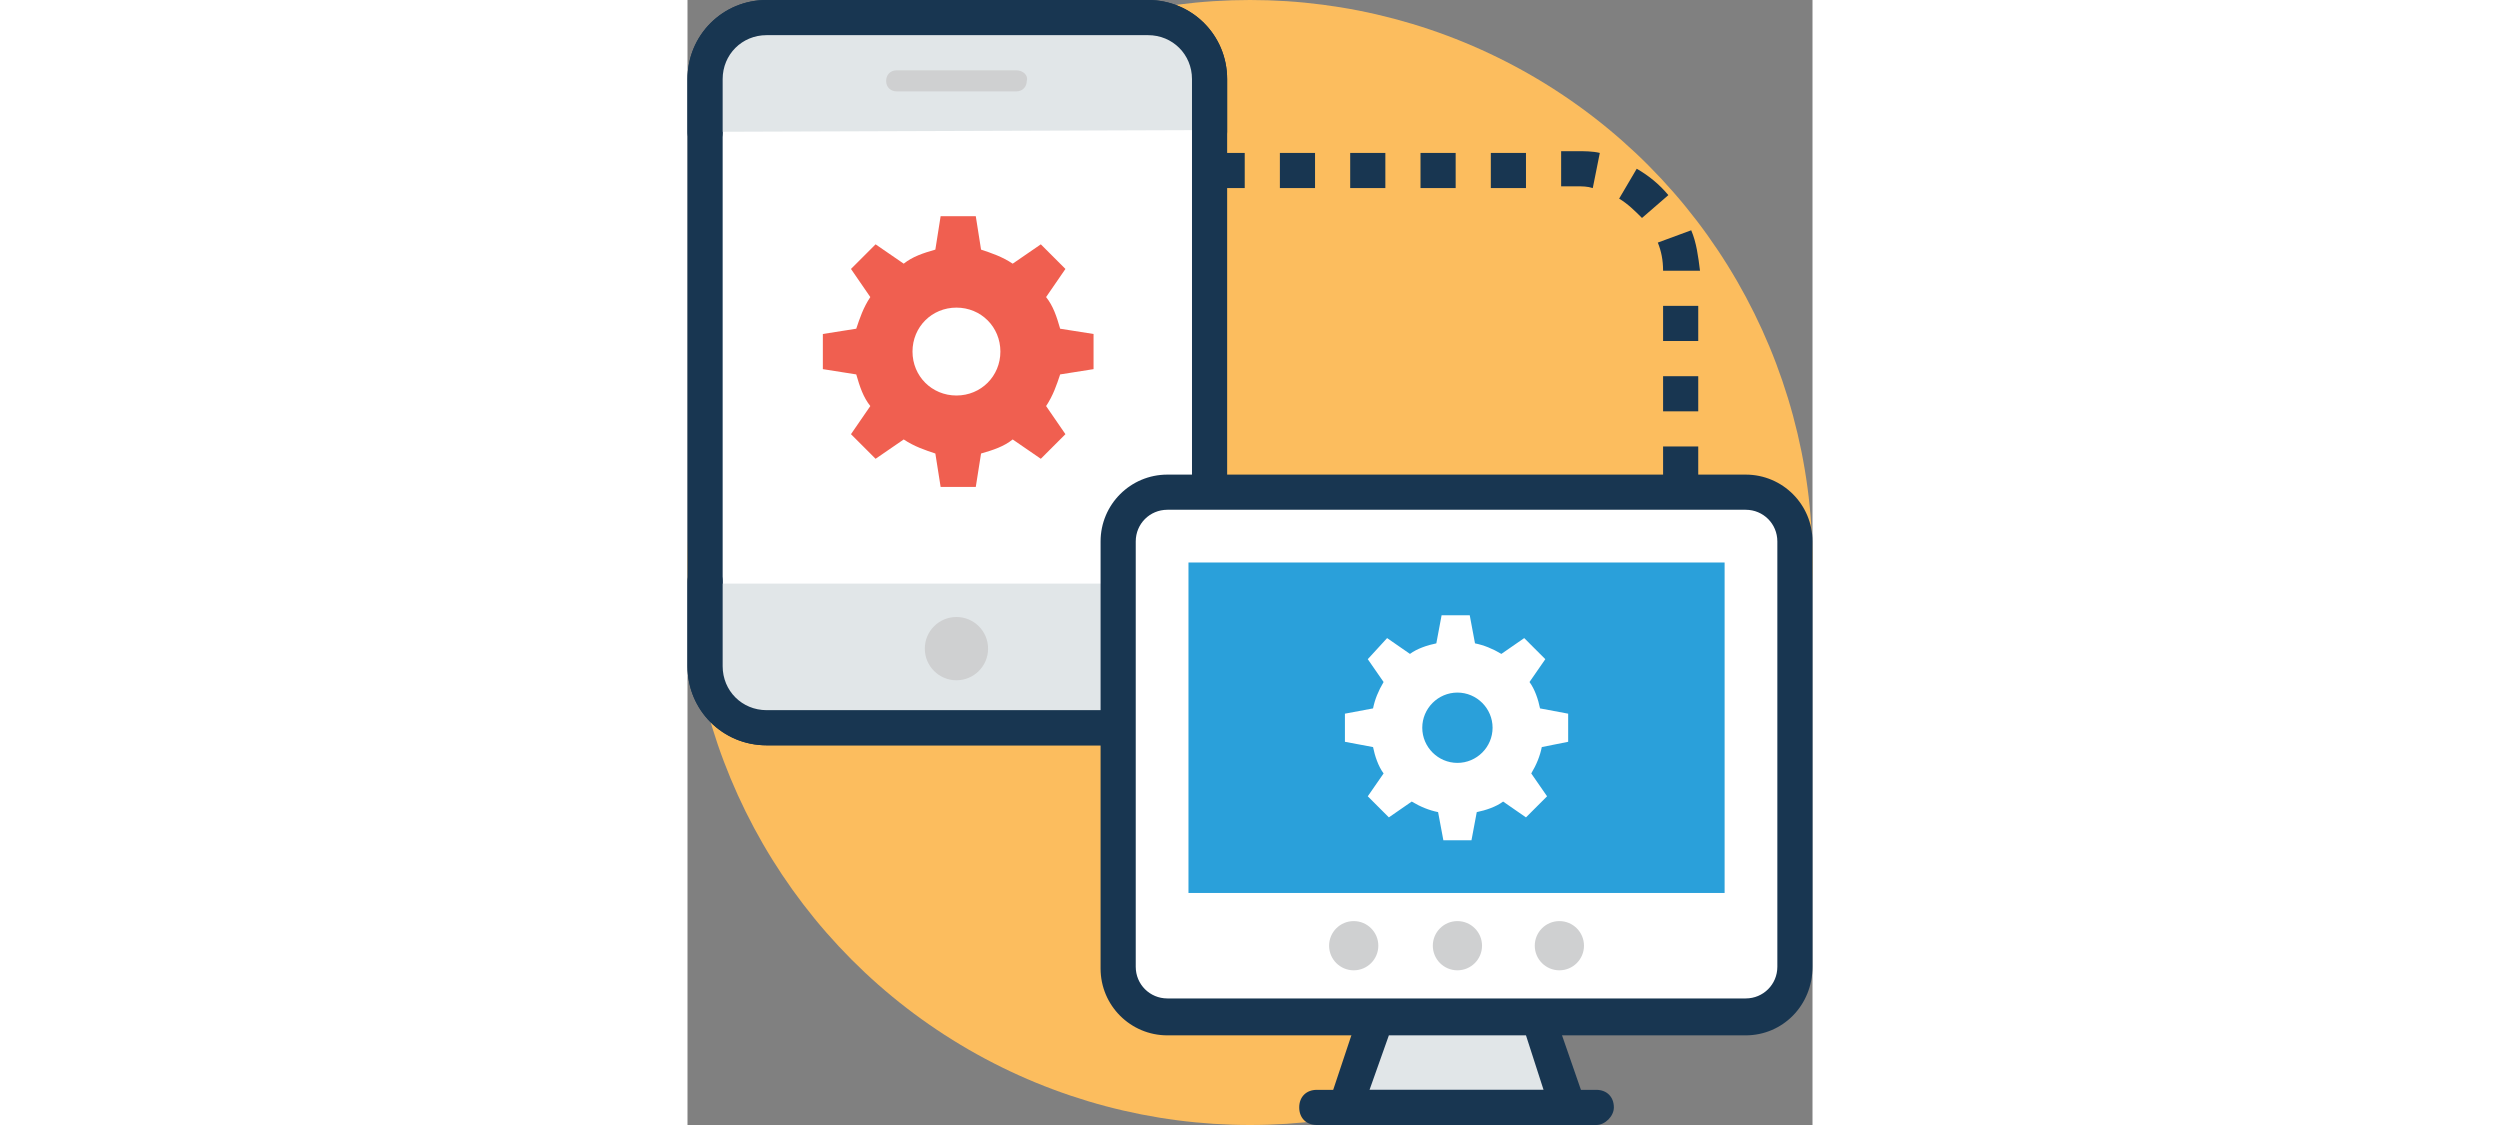
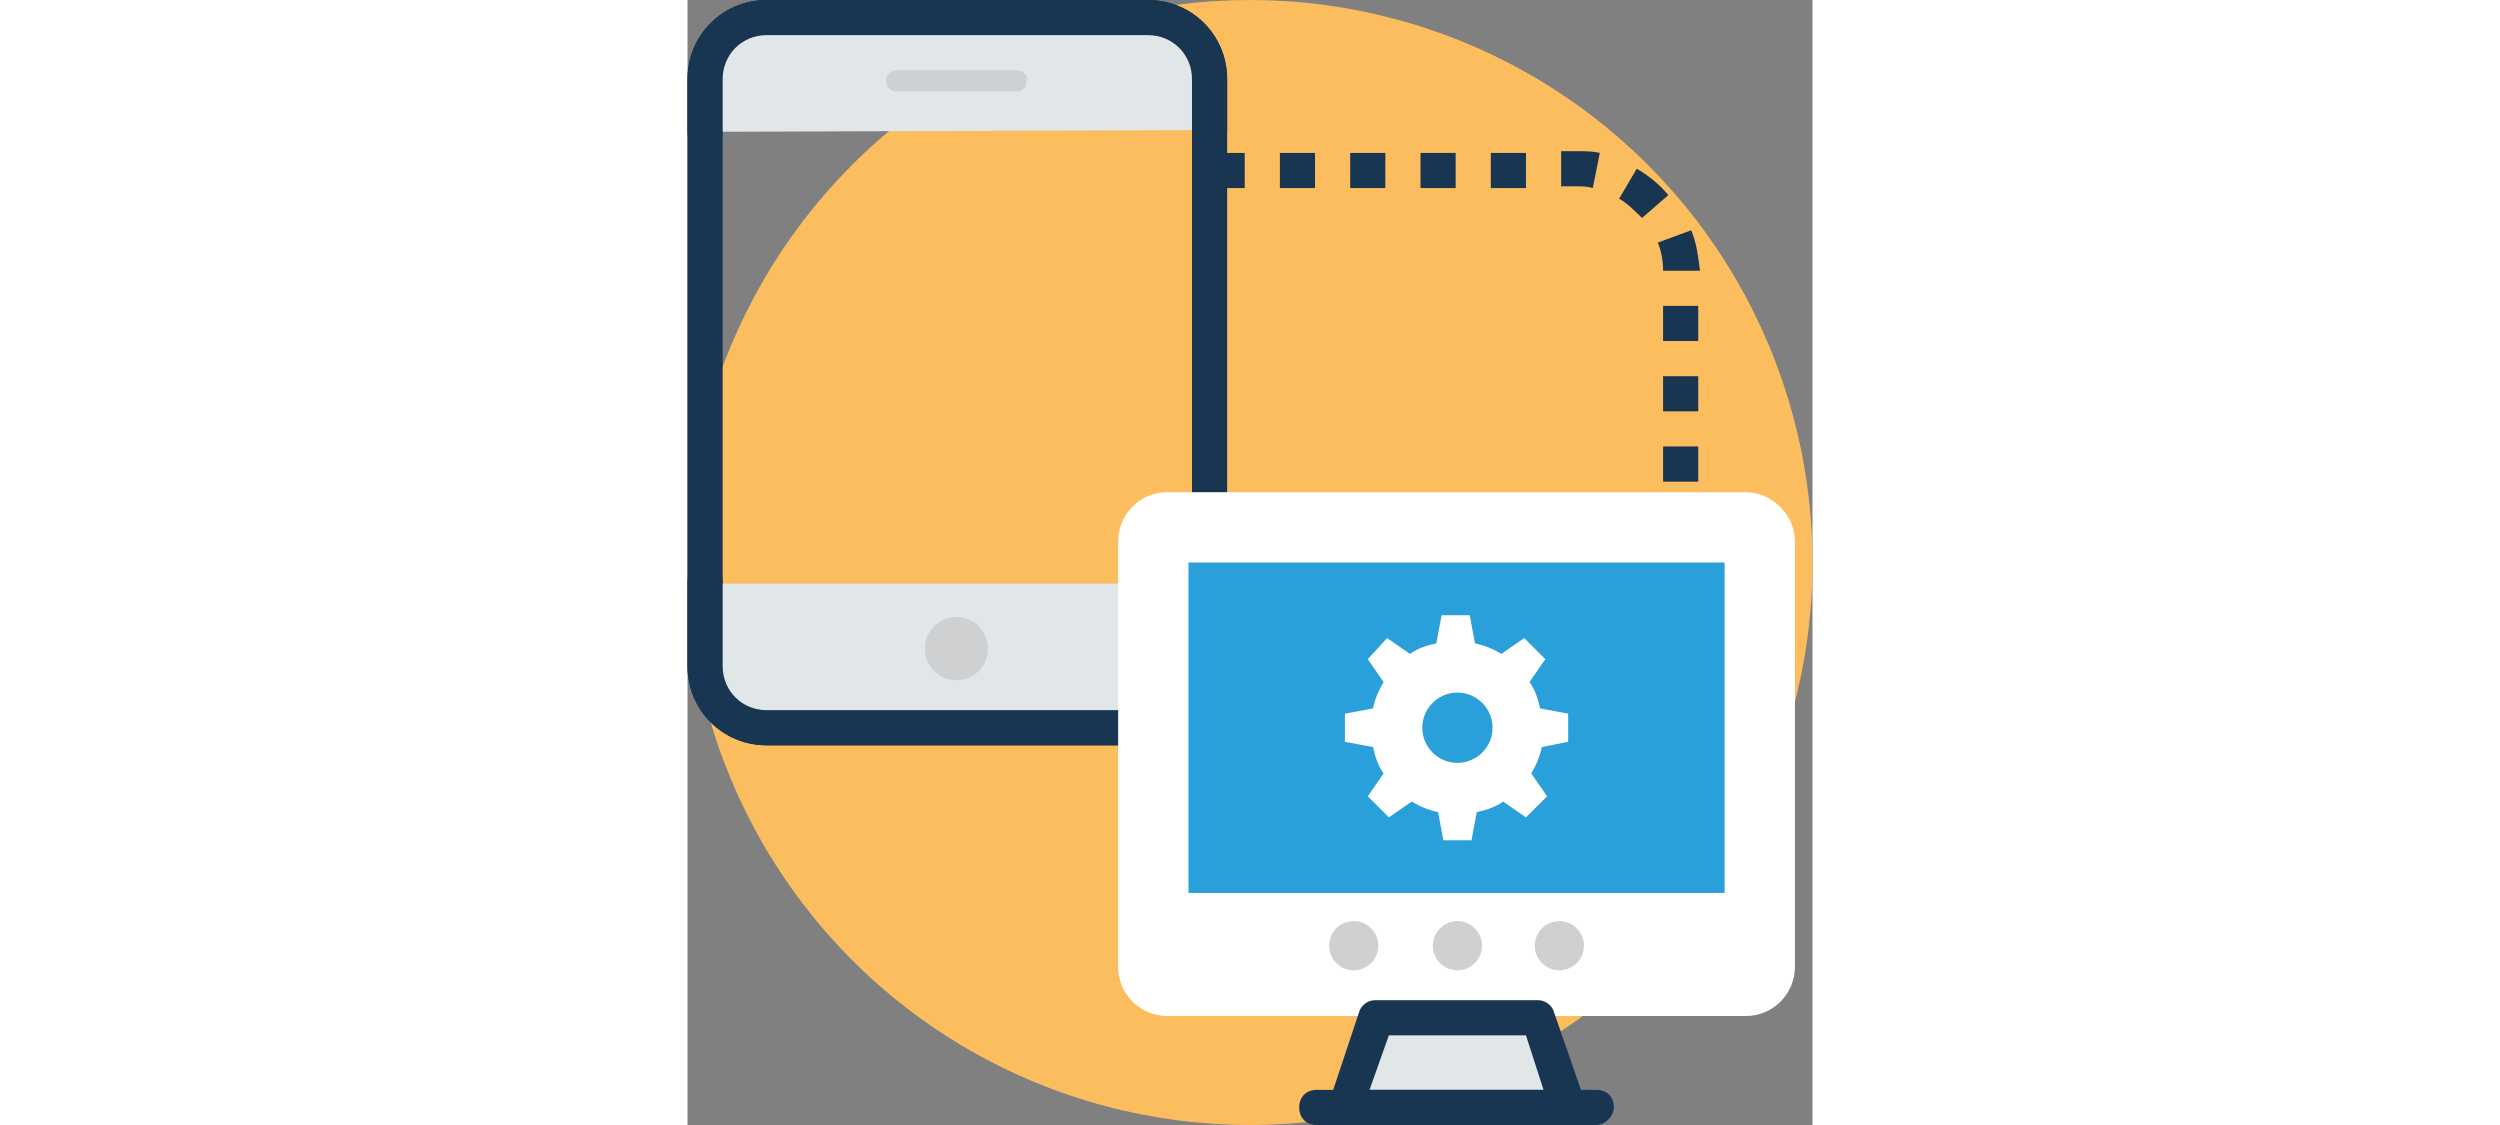
<svg xmlns="http://www.w3.org/2000/svg" version="1.1" id="Capa_1" x="0px" y="0px" viewBox="0 0 504.123 504.123" style="enable-background:new 0 0 504.123 504.123;" xml:space="preserve" width="100" height="45">
  <rect x="0" y="0" width="504.123" height="504.123" fill="#808080" stroke="none" />
  <circle style="fill:#FCBD5E;" cx="252.062" cy="252.062" r="252.062" />
-   <path style="fill:#FFFFFF;" d="M206.375,7.877H35.446c-14.966,0-27.569,11.815-27.569,27.569v263.877  c0,14.966,12.603,27.569,27.569,27.569h170.929c14.966,0,27.569-12.603,27.569-27.569V35.446  C233.945,19.692,221.342,7.877,206.375,7.877z" />
  <path style="fill:#183651;" d="M206.375,333.982H35.446C15.754,333.982,0,318.228,0,298.535V35.446C0,15.754,15.754,0,35.446,0  h170.929c19.692,0,35.446,15.754,35.446,35.446v263.877C241.822,318.228,226.068,333.982,206.375,333.982z M35.446,15.754  c-11.028,0-19.692,8.665-19.692,19.692v263.877c0,11.028,8.665,19.692,19.692,19.692h170.929c11.028,0,19.692-8.665,19.692-19.692  V35.446c0-11.028-8.665-19.692-19.692-19.692H35.446z" />
  <path style="fill:#E1E6E8;" d="M233.945,58.289V35.446c0-14.966-12.603-27.569-27.569-27.569H35.446  c-14.966,0-27.569,11.815-27.569,27.569v23.631" />
  <path style="fill:#183651;" d="M233.945,66.166c-4.726,0-7.877-3.151-7.877-7.877V35.446c0-11.028-8.665-19.692-19.692-19.692  H35.446c-11.028,0-19.692,8.665-19.692,19.692v23.631c0,4.726-3.151,7.877-7.877,7.877S0,63.803,0,59.077V35.446  C0,15.754,15.754,0,35.446,0h170.929c19.692,0,35.446,15.754,35.446,35.446v23.631C241.822,63.015,237.883,66.166,233.945,66.166z" />
  <path style="fill:#E1E6E8;" d="M7.877,261.514v37.809c0,14.966,12.603,27.569,27.569,27.569h170.929  c14.966,0,27.569-12.603,27.569-27.569v-37.809" />
  <path style="fill:#183651;" d="M206.375,333.982H35.446C15.754,333.982,0,318.228,0,298.535v-37.809  c0-4.726,3.151-7.877,7.877-7.877s7.877,3.151,7.877,7.877v37.809c0,11.028,8.665,19.692,19.692,19.692h170.929  c11.028,0,19.692-8.665,19.692-19.692v-37.809c0-4.726,3.151-7.877,7.877-7.877c4.726,0,7.877,3.151,7.877,7.877v37.809  C241.822,318.228,226.068,333.982,206.375,333.982z" />
  <g>
    <circle style="fill:#CFD0D1;" cx="120.517" cy="290.658" r="14.178" />
    <path style="fill:#CFD0D1;" d="M147.298,31.508H93.735c-3.151,0-4.726,2.363-4.726,4.726c0,3.151,2.363,4.726,4.726,4.726h53.563   c3.151,0,4.726-2.363,4.726-4.726C152.812,33.871,150.449,31.508,147.298,31.508z" />
  </g>
-   <path style="fill:#F05F50;" d="M181.957,165.415v-15.754l-14.966-2.363c-1.575-5.514-3.151-10.24-6.302-14.178l8.665-12.603  l-11.028-11.028l-12.603,8.665c-4.726-3.151-9.452-4.726-14.178-6.302l-2.363-14.966h-15.754l-2.363,14.966  c-5.514,1.575-10.24,3.151-14.178,6.302l-12.603-8.665l-11.028,11.028l8.665,12.603c-3.151,4.726-4.726,9.452-6.302,14.178  l-14.966,2.363v15.754l14.966,2.363c1.575,5.514,3.151,10.24,6.302,14.178l-8.665,12.603l11.028,11.028l12.603-8.665  c4.726,3.151,9.452,4.726,14.178,6.302l2.363,14.966h15.754l2.363-14.966c5.514-1.575,10.24-3.151,14.178-6.302l12.603,8.665  l11.028-11.028l-8.665-12.603c3.151-4.726,4.726-9.452,6.302-14.178L181.957,165.415z M120.517,177.231  c-11.028,0-19.692-8.665-19.692-19.692c0-11.028,8.665-19.692,19.692-19.692s19.692,8.665,19.692,19.692  C140.209,168.566,131.545,177.231,120.517,177.231z" />
  <path style="fill:#FFFFFF;" d="M474.191,220.554H215.04c-12.603,0-22.055,10.24-22.055,22.055v190.622  c0,12.603,10.24,22.055,22.055,22.055h259.151c12.603,0,22.055-10.24,22.055-22.055V242.609  C496.246,230.794,486.006,220.554,474.191,220.554z" />
-   <path style="fill:#183651;" d="M474.191,463.951H215.04c-16.542,0-29.932-13.391-29.932-29.932V242.609  c0-16.542,13.391-29.932,29.932-29.932h259.151c16.542,0,29.932,13.391,29.932,29.932v190.622  C504.123,450.56,490.732,463.951,474.191,463.951z M215.04,228.431c-7.877,0-14.178,6.302-14.178,14.178v190.622  c0,7.877,6.302,14.178,14.178,14.178h259.151c7.877,0,14.178-6.302,14.178-14.178V242.609c0-7.877-6.302-14.178-14.178-14.178  H215.04z" />
  <rect x="224.492" y="252.062" style="fill:#2AA0DA;" width="240.246" height="148.086" />
  <polygon style="fill:#E1E6E8;" points="394.634,496.246 294.597,496.246 307.988,456.074 381.243,456.074 " />
  <g>
    <path style="fill:#183651;" d="M394.634,504.123L394.634,504.123H294.597c-2.363,0-4.726-1.575-6.302-3.151   c-1.575-2.363-1.575-4.726-0.788-7.089l13.391-40.172c0.788-3.151,3.938-5.514,7.089-5.514h73.255c3.151,0,6.302,2.363,7.089,5.514   l13.391,38.597c0.788,0.788,0.788,2.363,0.788,3.938C402.511,500.185,399.36,504.123,394.634,504.123z M305.625,488.369h77.982   l-7.877-24.418h-61.44L305.625,488.369z" />
    <path style="fill:#183651;" d="M407.237,504.123H281.994c-4.726,0-7.877-3.151-7.877-7.877s3.151-7.877,7.877-7.877h125.243   c4.726,0,7.877,3.151,7.877,7.877C415.114,500.185,411.175,504.123,407.237,504.123z" />
  </g>
  <g>
    <circle style="fill:#CFD0D1;" cx="298.535" cy="423.778" r="11.028" />
    <circle style="fill:#CFD0D1;" cx="345.009" cy="423.778" r="11.028" />
    <circle style="fill:#CFD0D1;" cx="390.695" cy="423.778" r="11.028" />
  </g>
  <path style="fill:#FFFFFF;" d="M394.634,332.406v-12.603l-12.603-2.363c-0.788-3.938-2.363-8.665-4.726-11.815l7.089-10.24  l-9.452-9.452l-10.24,7.089c-3.938-2.363-7.877-3.938-11.815-4.726l-2.363-12.603H337.92l-2.363,12.603  c-3.938,0.788-8.665,2.363-11.815,4.726l-10.24-7.089l-8.665,9.452l7.089,10.24c-2.363,3.938-3.938,7.877-4.726,11.815  l-12.603,2.363v12.603l12.603,2.363c0.788,3.938,2.363,8.665,4.726,11.815l-7.089,10.24l9.452,9.452l10.24-7.089  c3.938,2.363,7.877,3.938,11.815,4.726l2.363,12.603h12.603l2.363-12.603c3.938-0.788,8.665-2.363,11.815-4.726l10.24,7.089  l9.452-9.452l-7.089-10.24c2.363-3.938,3.938-7.877,4.726-11.815L394.634,332.406z M345.009,341.858  c-8.665,0-15.754-7.089-15.754-15.754c0-8.665,7.089-15.754,15.754-15.754c8.665,0,15.754,7.089,15.754,15.754  C360.763,334.769,353.674,341.858,345.009,341.858z" />
  <path style="fill:#183651;" d="M452.923,215.828h-15.754v-15.754h15.754V215.828z M452.923,184.32h-15.754v-15.754h15.754V184.32z   M452.923,152.812h-15.754v-15.754h15.754V152.812z M437.169,121.305c0-4.726-0.788-8.665-2.363-12.603l14.966-5.514  c2.363,5.514,3.151,11.815,3.938,18.117H437.169z M427.717,97.674c-3.151-3.151-6.302-6.302-10.24-8.665l7.877-13.391  c5.514,3.151,10.24,7.089,14.178,11.815L427.717,97.674z M405.662,84.283c-2.363-0.788-4.726-0.788-7.089-0.788h-7.089V67.742h7.089  c3.151,0,7.089,0,10.24,0.788L405.662,84.283z M375.729,84.283h-15.754V68.529h15.754V84.283z M344.222,84.283h-15.754V68.529  h15.754V84.283z M312.714,84.283H296.96V68.529h15.754V84.283z M281.206,84.283h-15.754V68.529h15.754V84.283z M249.698,84.283  h-15.754V68.529h15.754V84.283z" />
  <g>
</g>
  <g>
</g>
  <g>
</g>
  <g>
</g>
  <g>
</g>
  <g>
</g>
  <g>
</g>
  <g>
</g>
  <g>
</g>
  <g>
</g>
  <g>
</g>
  <g>
</g>
  <g>
</g>
  <g>
</g>
  <g>
</g>
</svg>